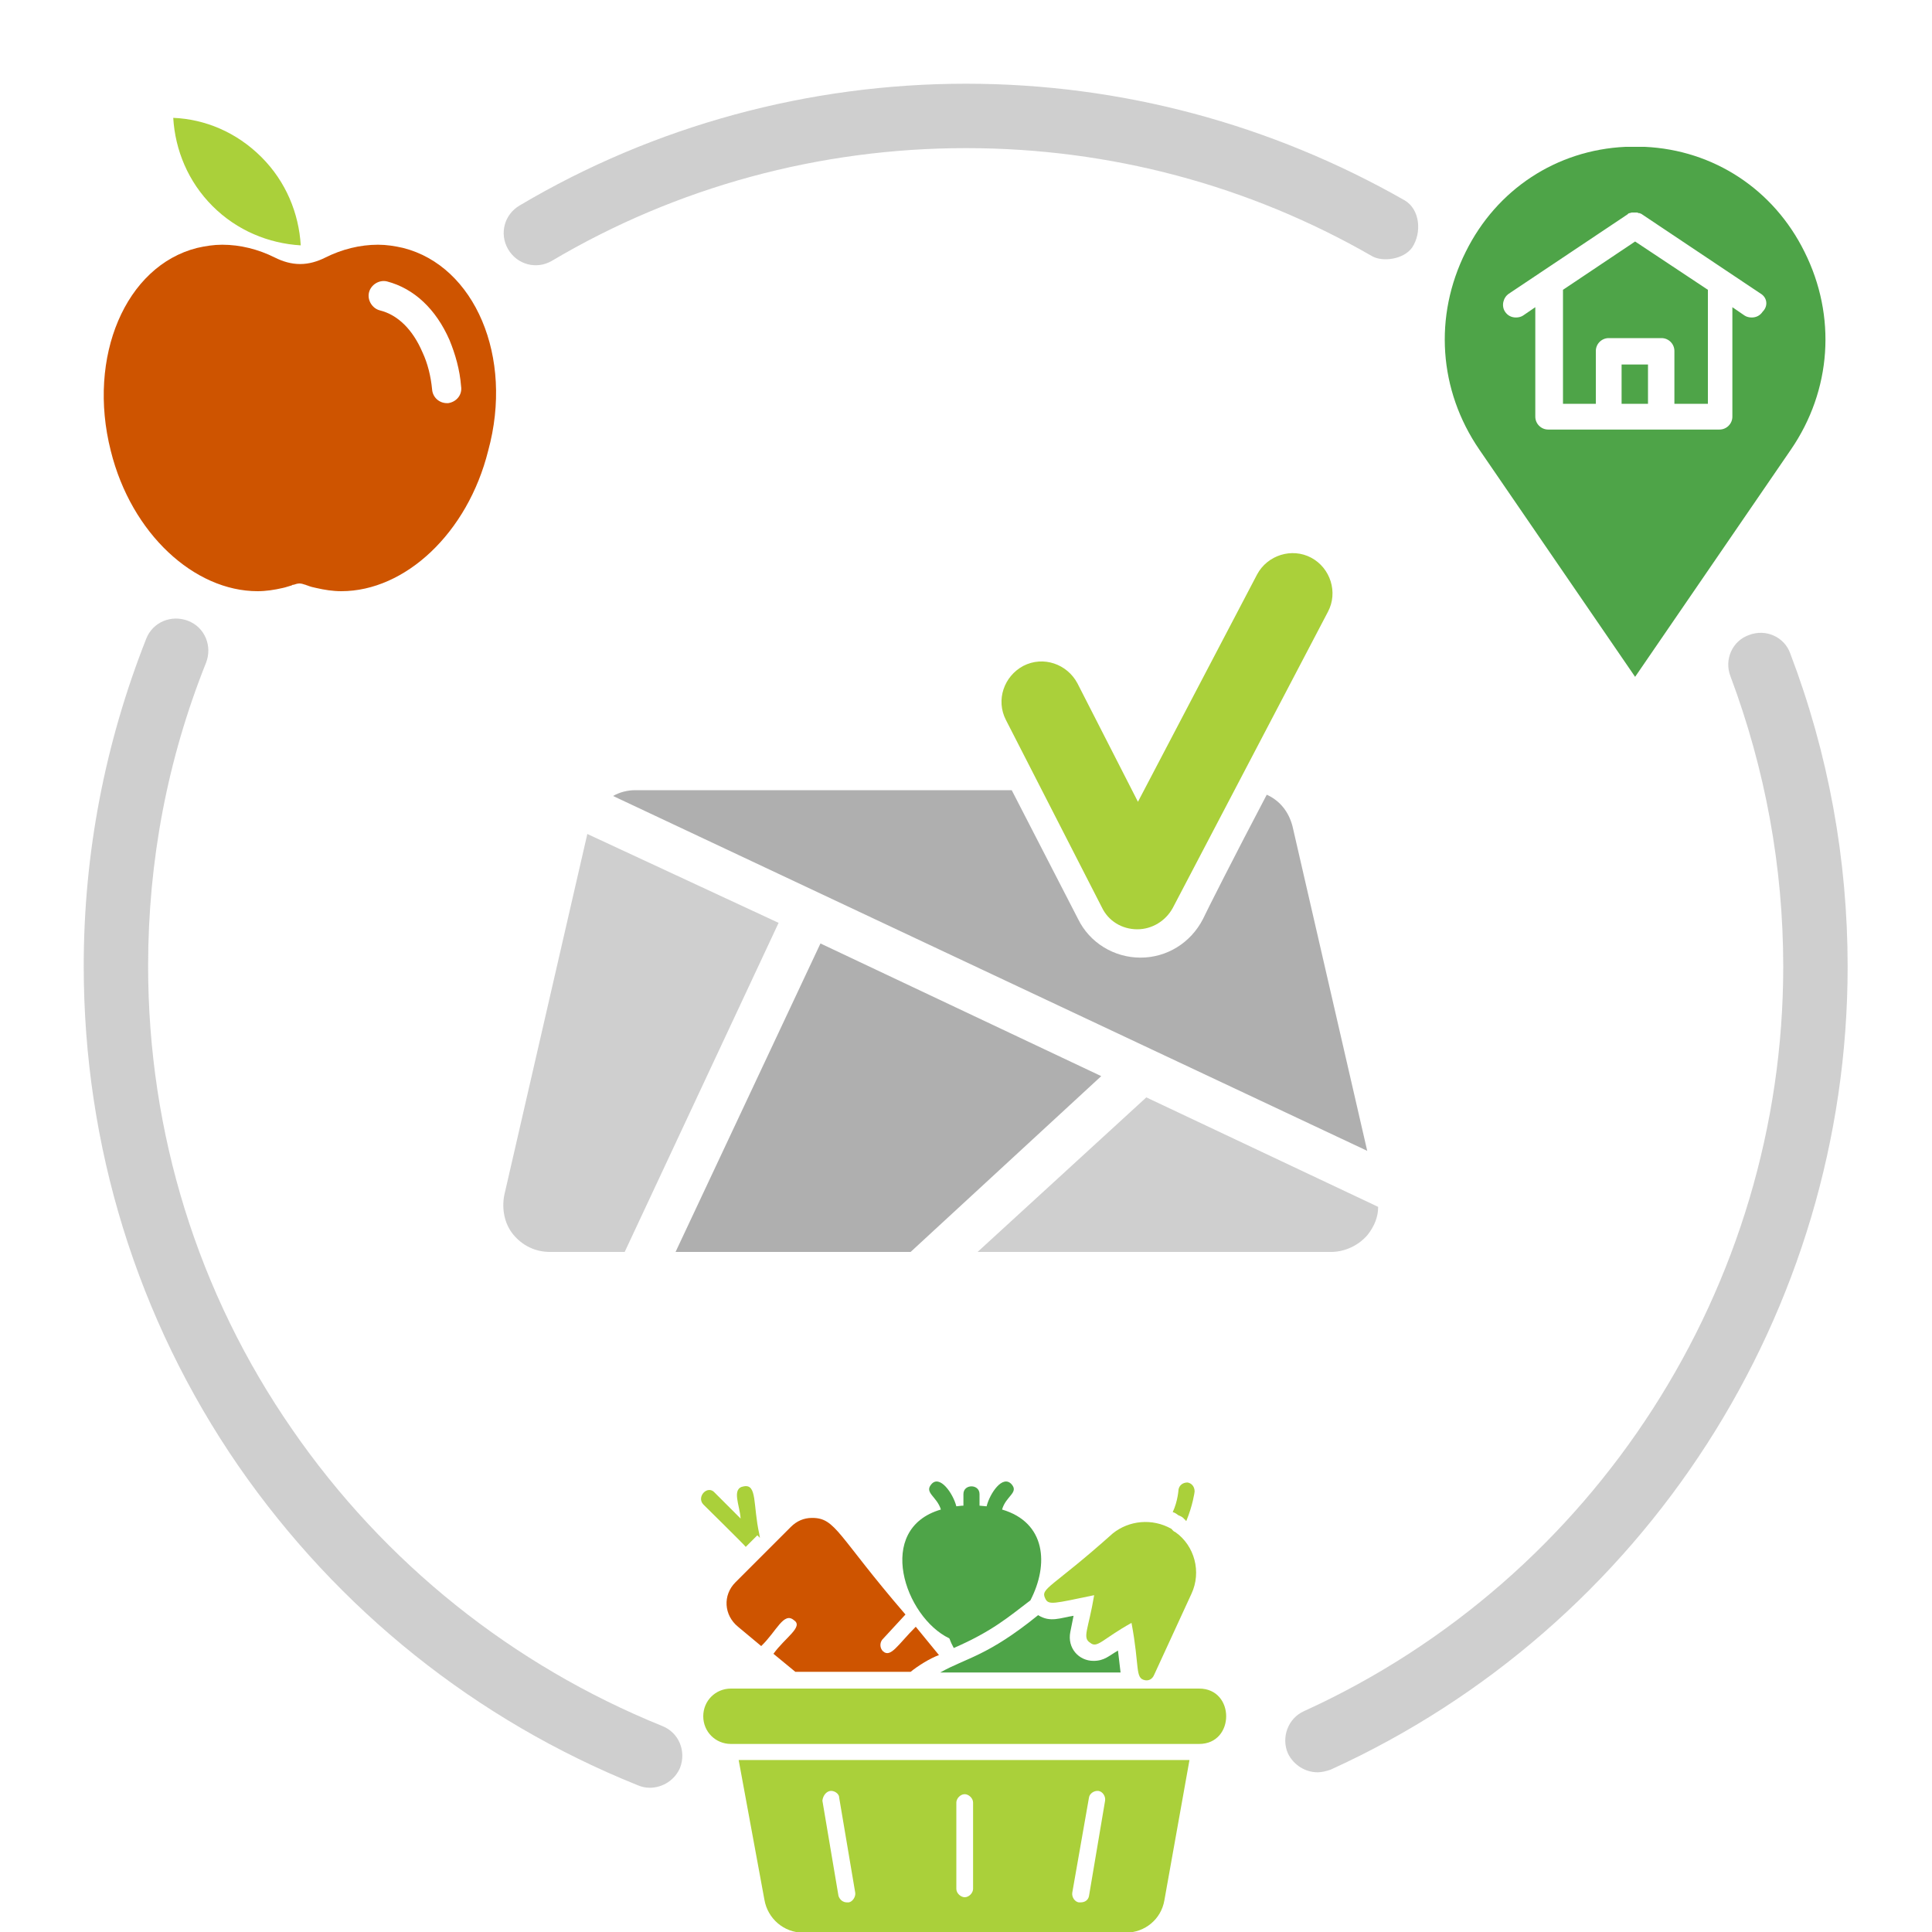
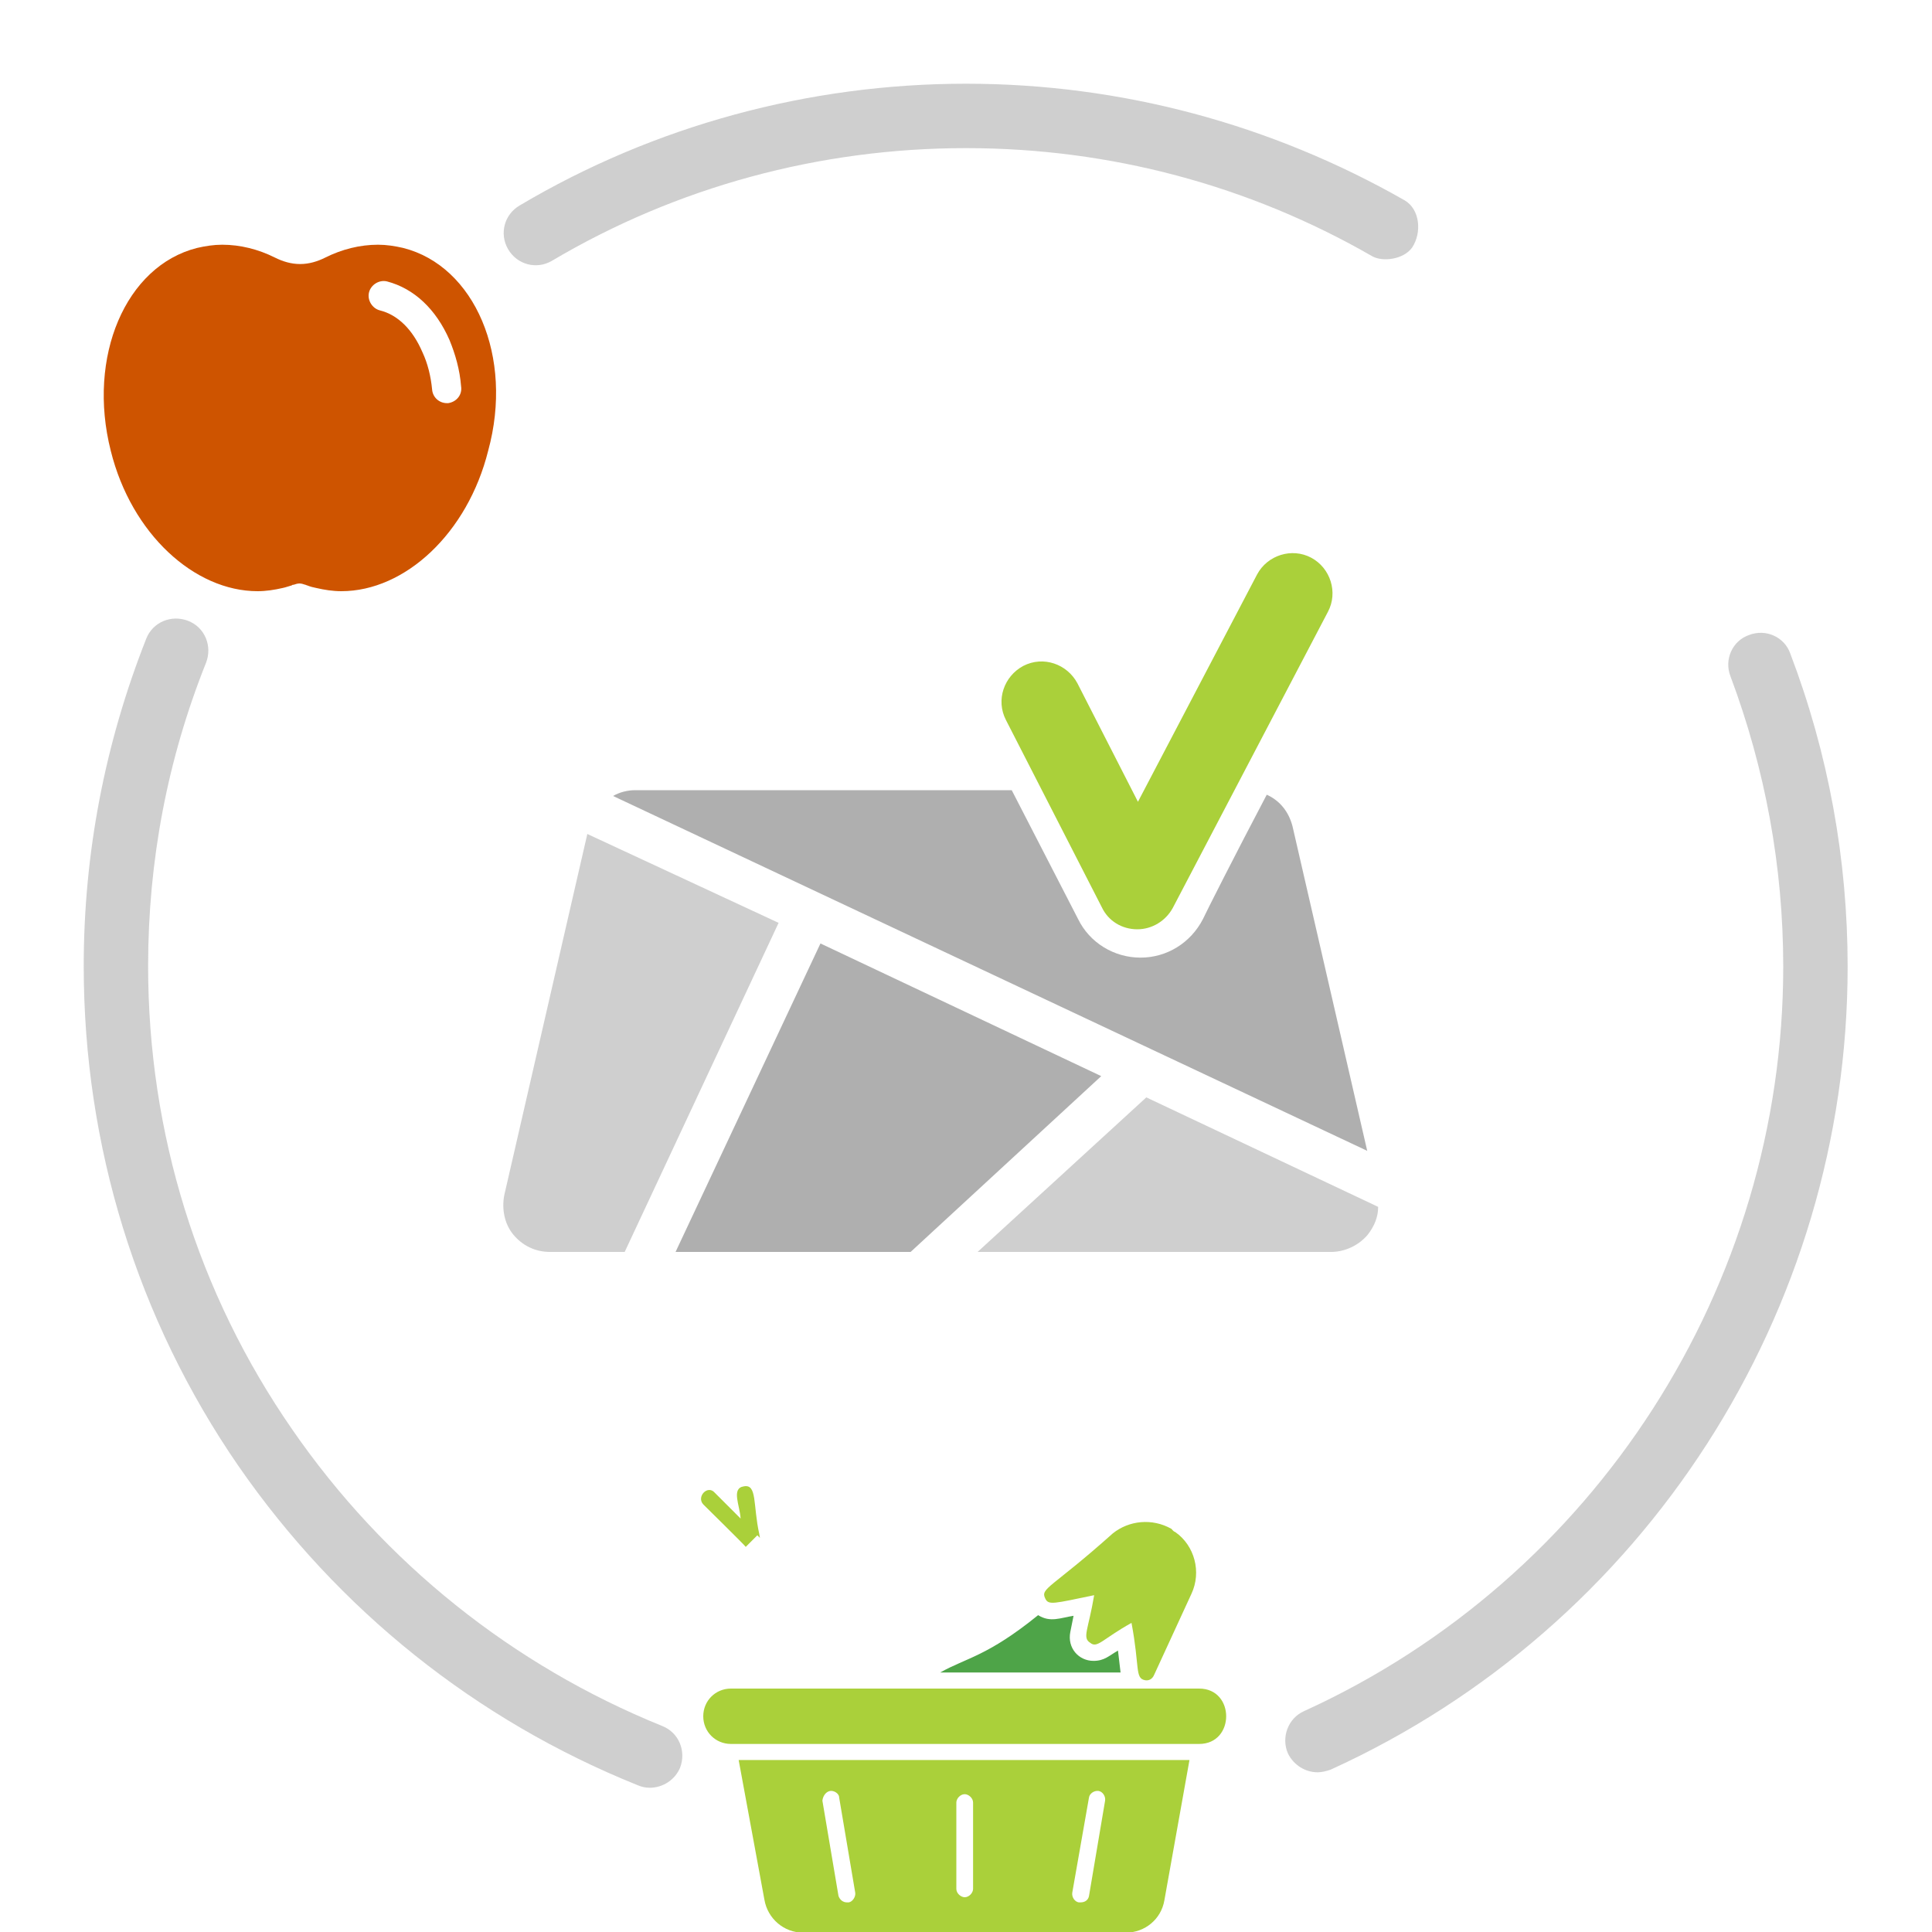
<svg xmlns="http://www.w3.org/2000/svg" version="1.1" id="Calque_1" x="0px" y="0px" viewBox="0 0 300 300" style="enable-background:new 0 0 300 300;" xml:space="preserve">
  <style type="text/css">
	.st0{opacity:0.3;fill:#606060;}
	.st1{fill:#AAD03A;}
	.st2{fill:#CE5400;}
	.st3{fill:#4EA448;}
	.st4{opacity:0.5;fill:#606060;}
</style>
  <path class="st0" d="M204.6,275.2c-1.9,0-3.7-1.1-4.6-2.9c-1.1-2.5,0-5.5,2.5-6.6c45.2-20.6,74.4-66,74.4-115.6  c0-15.5-2.8-30.7-8.2-45.1c-1-2.6,0.3-5.5,2.9-6.4c2.6-1,5.5,0.3,6.4,2.9c5.9,15.5,8.9,31.9,8.9,48.6c0,53.6-31.5,102.5-80.3,124.7  C206,275,205.3,275.2,204.6,275.2z" />
  <path class="st0" d="M213.1,39.8C194,28.8,172.4,23,150,23c-22.7,0-44.9,6-64.3,17.5c-2.4,1.4-5.4,0.6-6.8-1.8  c-1.4-2.4-0.6-5.4,1.8-6.8C101.6,19.5,125.6,13,150,13c24.1,0,47.4,6.3,68.1,18.1c2.4,1.4,2.7,5,1.2,7.3  C218,40.3,214.7,40.7,213.1,39.8z" />
  <path class="st0" d="M100.9,277.6c-0.6,0-1.2-0.1-1.9-0.4c-25.1-10.1-46.5-27.2-62-49.6C21.3,204.8,13,177.9,13,150  c0-17.5,3.3-34.6,9.7-50.8c1-2.6,3.9-3.8,6.5-2.8c2.6,1,3.8,3.9,2.8,6.5c-6,15-9,30.8-9,47.1c0,25.9,7.7,50.8,22.4,72  c14.3,20.7,34.2,36.6,57.4,46c2.6,1,3.8,3.9,2.8,6.5C104.8,276.4,102.9,277.6,100.9,277.6z" />
  <g>
-     <path class="st1" d="M26.9,18.3c0.3,5,2.3,9.9,6.1,13.7c3.8,3.8,8.7,5.8,13.7,6.1c-0.3-5-2.3-9.9-6.1-13.7   C36.7,20.5,31.8,18.5,26.9,18.3z" />
    <path class="st2" d="M62.6,38.5C61.3,38.2,60,38,58.7,38c-2.8,0-5.6,0.7-8.2,2c-1.2,0.6-2.5,1-3.9,1c-1.4,0-2.7-0.4-3.9-1   c-2.6-1.3-5.4-2-8.2-2c-1.3,0-2.6,0.2-3.9,0.5C19.5,41.3,13.5,55.4,17.2,70c3.2,12.9,13,21.8,22.8,21.8c1.3,0,2.6-0.2,3.9-0.5   c0.5-0.1,1-0.3,1.4-0.4c0.1-0.1,0.2-0.1,0.3-0.1c0.3-0.1,0.6-0.2,0.9-0.2c0.3,0,0.6,0.1,0.9,0.2c0.1,0,0.2,0.1,0.3,0.1   c0.5,0.2,0.9,0.3,1.4,0.4c1.3,0.3,2.6,0.5,3.9,0.5c9.9,0,19.6-9,22.8-21.8C79.8,55.4,73.7,41.3,62.6,38.5z M69.6,62.6   c-0.1,0-0.2,0-0.2,0c-1.2,0-2.2-0.9-2.3-2.1c-0.2-2.1-0.7-4.1-1.5-5.8c-1.5-3.5-3.8-5.8-6.6-6.5c-1.2-0.3-2-1.6-1.7-2.8   c0.3-1.2,1.6-2,2.8-1.7c4.2,1.1,7.6,4.3,9.7,9.1c0.9,2.2,1.6,4.6,1.8,7.2C71.8,61.3,70.9,62.4,69.6,62.6z" />
  </g>
  <g>
    <g>
      <path class="st3" d="M173.6,256.3c-1.4,0.8-2.1,1.6-3.8,1.6c-2.3,0-4.1-2-3.6-4.5l0.5-2.5c-2,0.3-3.6,1.1-5.5-0.1    c-7.9,6.4-11.1,6.6-15.2,8.9h28L173.6,256.3z" />
    </g>
    <g>
      <path class="st1" d="M172.8,238.1c-9.5,8.5-11.3,8.5-10.5,10.1c0.5,1.1,1.3,0.8,7.6-0.5c-0.9,5.4-1.9,6.6-0.6,7.4    c1.1,0.9,1.9-0.6,6.4-3.1c1.3,6.9,0.5,8.6,2.1,8.9c0.5,0.1,1.1-0.1,1.4-0.8l5.8-12.6c1.6-3.4,0.5-7.5-2.5-9.6    c-0.3-0.1-0.4-0.3-0.6-0.5C178.9,235.7,175.3,236.1,172.8,238.1z" />
    </g>
    <g>
-       <path class="st1" d="M183.9,235.9c0.1,0,0.1,0.1,0.3,0.3c1-2.4,1.3-4.5,1.3-4.6c0-0.8-0.5-1.3-1.1-1.4c-0.8,0-1.3,0.5-1.4,1.1    c0,0-0.1,1.8-0.9,3.5c0.4,0.1,0.6,0.3,0.9,0.5C183.3,235.4,183.7,235.6,183.9,235.9z" />
-     </g>
+       </g>
    <g>
      <path class="st1" d="M115.8,240.2l1.8-1.8l0.4,0.4l-0.1-0.6c-1-4.5-0.3-7.8-2.4-7.4c-2,0.3-0.6,3-0.5,5l-4-4    c-1.1-1.3-2.9,0.6-1.8,1.8C109.2,233.6,115.8,240.1,115.8,240.2z" />
    </g>
    <g>
-       <path class="st2" d="M120.1,256.8l3.4,2.8h17.9c1.1-0.9,3-2.1,4.4-2.6l-3.6-4.4c-2.8,2.8-3.9,4.9-5.1,3.8    c-0.5-0.5-0.5-1.3-0.1-1.8l3.6-3.9c-10.6-12.3-10.8-15-14.5-15c-1.3,0-2.4,0.5-3.3,1.4l-8.6,8.6c-2,2-1.8,5.1,0.4,6.9l3.6,3    c2.4-2.3,3.5-5.4,5.1-4C124.8,252.6,121.9,254.3,120.1,256.8z" />
-     </g>
+       </g>
    <g>
-       <path class="st3" d="M148.1,255.9c6-2.6,8.6-4.9,11.9-7.4c2.9-5.6,2.4-12.1-4.4-14.1c0.6-2.1,2.6-2.6,1.5-3.9    c-1.4-1.6-3.4,1.4-3.9,3.4c-1.1-0.1-1-0.1-1.1-0.1V232c0-1.6-2.5-1.6-2.5,0v1.8c-0.1,0-0.4,0-1.1,0.1c-0.5-2-2.6-5-3.9-3.4    c-1.1,1.3,0.9,1.9,1.5,3.9c-10.3,3-5.6,16.7,1.3,20C147.5,254.5,147.5,254.8,148.1,255.9z" />
-     </g>
+       </g>
    <g>
      <path class="st1" d="M118.7,295c0.5,2.9,3,5.1,6,5.1h50.1c3,0,5.5-2.1,6-5l3.9-21.8h-70L118.7,295z M169.1,279.1    c0.1-0.6,0.8-1.1,1.5-1c0.6,0.1,1.1,0.8,1,1.5l-2.5,14.8c-0.1,0.6-0.6,1-1.3,1c0,0-0.1,0-0.3,0c-0.6-0.1-1.1-0.8-1-1.5    L169.1,279.1z M148.5,279.9c0-0.6,0.6-1.3,1.3-1.3c0.6,0,1.3,0.6,1.3,1.3v13.4c0,0.6-0.6,1.3-1.3,1.3c-0.6,0-1.3-0.6-1.3-1.3    V279.9z M128.9,278.1c0.6-0.1,1.4,0.4,1.4,1l2.5,14.8c0.1,0.6-0.4,1.4-1,1.5c-0.1,0-0.1,0-0.3,0c-0.6,0-1.1-0.4-1.3-1l-2.5-14.8    C127.8,278.8,128.3,278.2,128.9,278.1z" />
    </g>
    <g>
      <path class="st1" d="M186.2,262.2h-72.7c-2.4,0-4.3,1.9-4.3,4.3c0,2.4,1.9,4.3,4.3,4.3h72.7C191.8,270.8,191.8,262.2,186.2,262.2z    " />
    </g>
  </g>
-   <path class="st3" d="M253.9,37.5l11.3,7.5v17.7H260v-8.2c0-1.1-0.9-2-2-2h-8.2c-1.1,0-2,0.9-2,2v8.2h-5.1V45L253.9,37.5z   M278.1,69.8l-24.2,35.3l-24.2-35.3c-6.3-9.2-7.1-20.7-2.1-30.7c4.8-9.7,14.1-15.8,24.8-16.3c0.5,0,1,0,1.5,0c0.5,0,1,0,1.5,0  c10.7,0.5,20,6.6,24.8,16.3C285.2,49.1,284.4,60.6,278.1,69.8z M273.4,45.6L255,33.3c0,0,0,0,0,0c-0.1-0.1-0.2-0.1-0.4-0.2  c-0.1,0-0.1,0-0.1,0c-0.1,0-0.2-0.1-0.3-0.1c0,0-0.1,0-0.1,0c-0.1,0-0.2,0-0.3,0c0,0-0.1,0-0.1,0c-0.1,0-0.2,0-0.3,0c0,0,0,0,0,0  c-0.1,0-0.3,0.1-0.4,0.1c-0.1,0-0.2,0.1-0.3,0.2v0l-18.4,12.3c-0.9,0.6-1.2,1.9-0.6,2.8c0.4,0.6,1,0.9,1.7,0.9  c0.4,0,0.8-0.1,1.1-0.3l1.9-1.3v17c0,1.1,0.9,2,2,2h26.6c1.1,0,2-0.9,2-2v-17l1.9,1.3c0.3,0.2,0.7,0.3,1.1,0.3  c0.7,0,1.3-0.3,1.7-0.9C274.6,47.5,274.4,46.2,273.4,45.6z M251.8,62.7h4.1v-6.1h-4.1V62.7z" />
  <g>
    <path class="st4" d="M200.7,128.3c-0.6-2.3-2-4-4-4.9c-4.9,9.3-9.6,18.6-9.9,19.3c-1.9,3.7-5.6,6-9.7,6c-4.1,0-7.9-2.3-9.7-6   l-10.3-20H98.6c-1.1,0-2.4,0.3-3.4,0.9l117.1,55.1L200.7,128.3z" />
    <path class="st0" d="M91.2,129.5l-12.9,56.1c-0.4,2.1,0,4.4,1.4,6.1c1.4,1.7,3.4,2.7,5.7,2.7h11.6l23.9-51.1L91.2,129.5z" />
    <polygon class="st4" points="127.4,146.5 104.9,194.4 141.4,194.4 171,167.1  " />
    <path class="st0" d="M178,170.4l-26.2,24h54.9c2.1,0,4.3-1,5.7-2.7c1-1.3,1.6-2.7,1.6-4.3L178,170.4z" />
  </g>
  <path class="st1" d="M176.6,144.3C176.5,144.3,176.5,144.3,176.6,144.3c-2.4,0-4.5-1.3-5.5-3.4l-14.9-29.1c-1.6-3.1-0.3-6.8,2.7-8.4  c3.1-1.6,6.8-0.3,8.4,2.7l9.4,18.4l18.5-35.3c1.6-3,5.4-4.2,8.4-2.6c3,1.6,4.2,5.4,2.6,8.4L182.1,141  C181,143,178.9,144.3,176.6,144.3z" />
</svg>